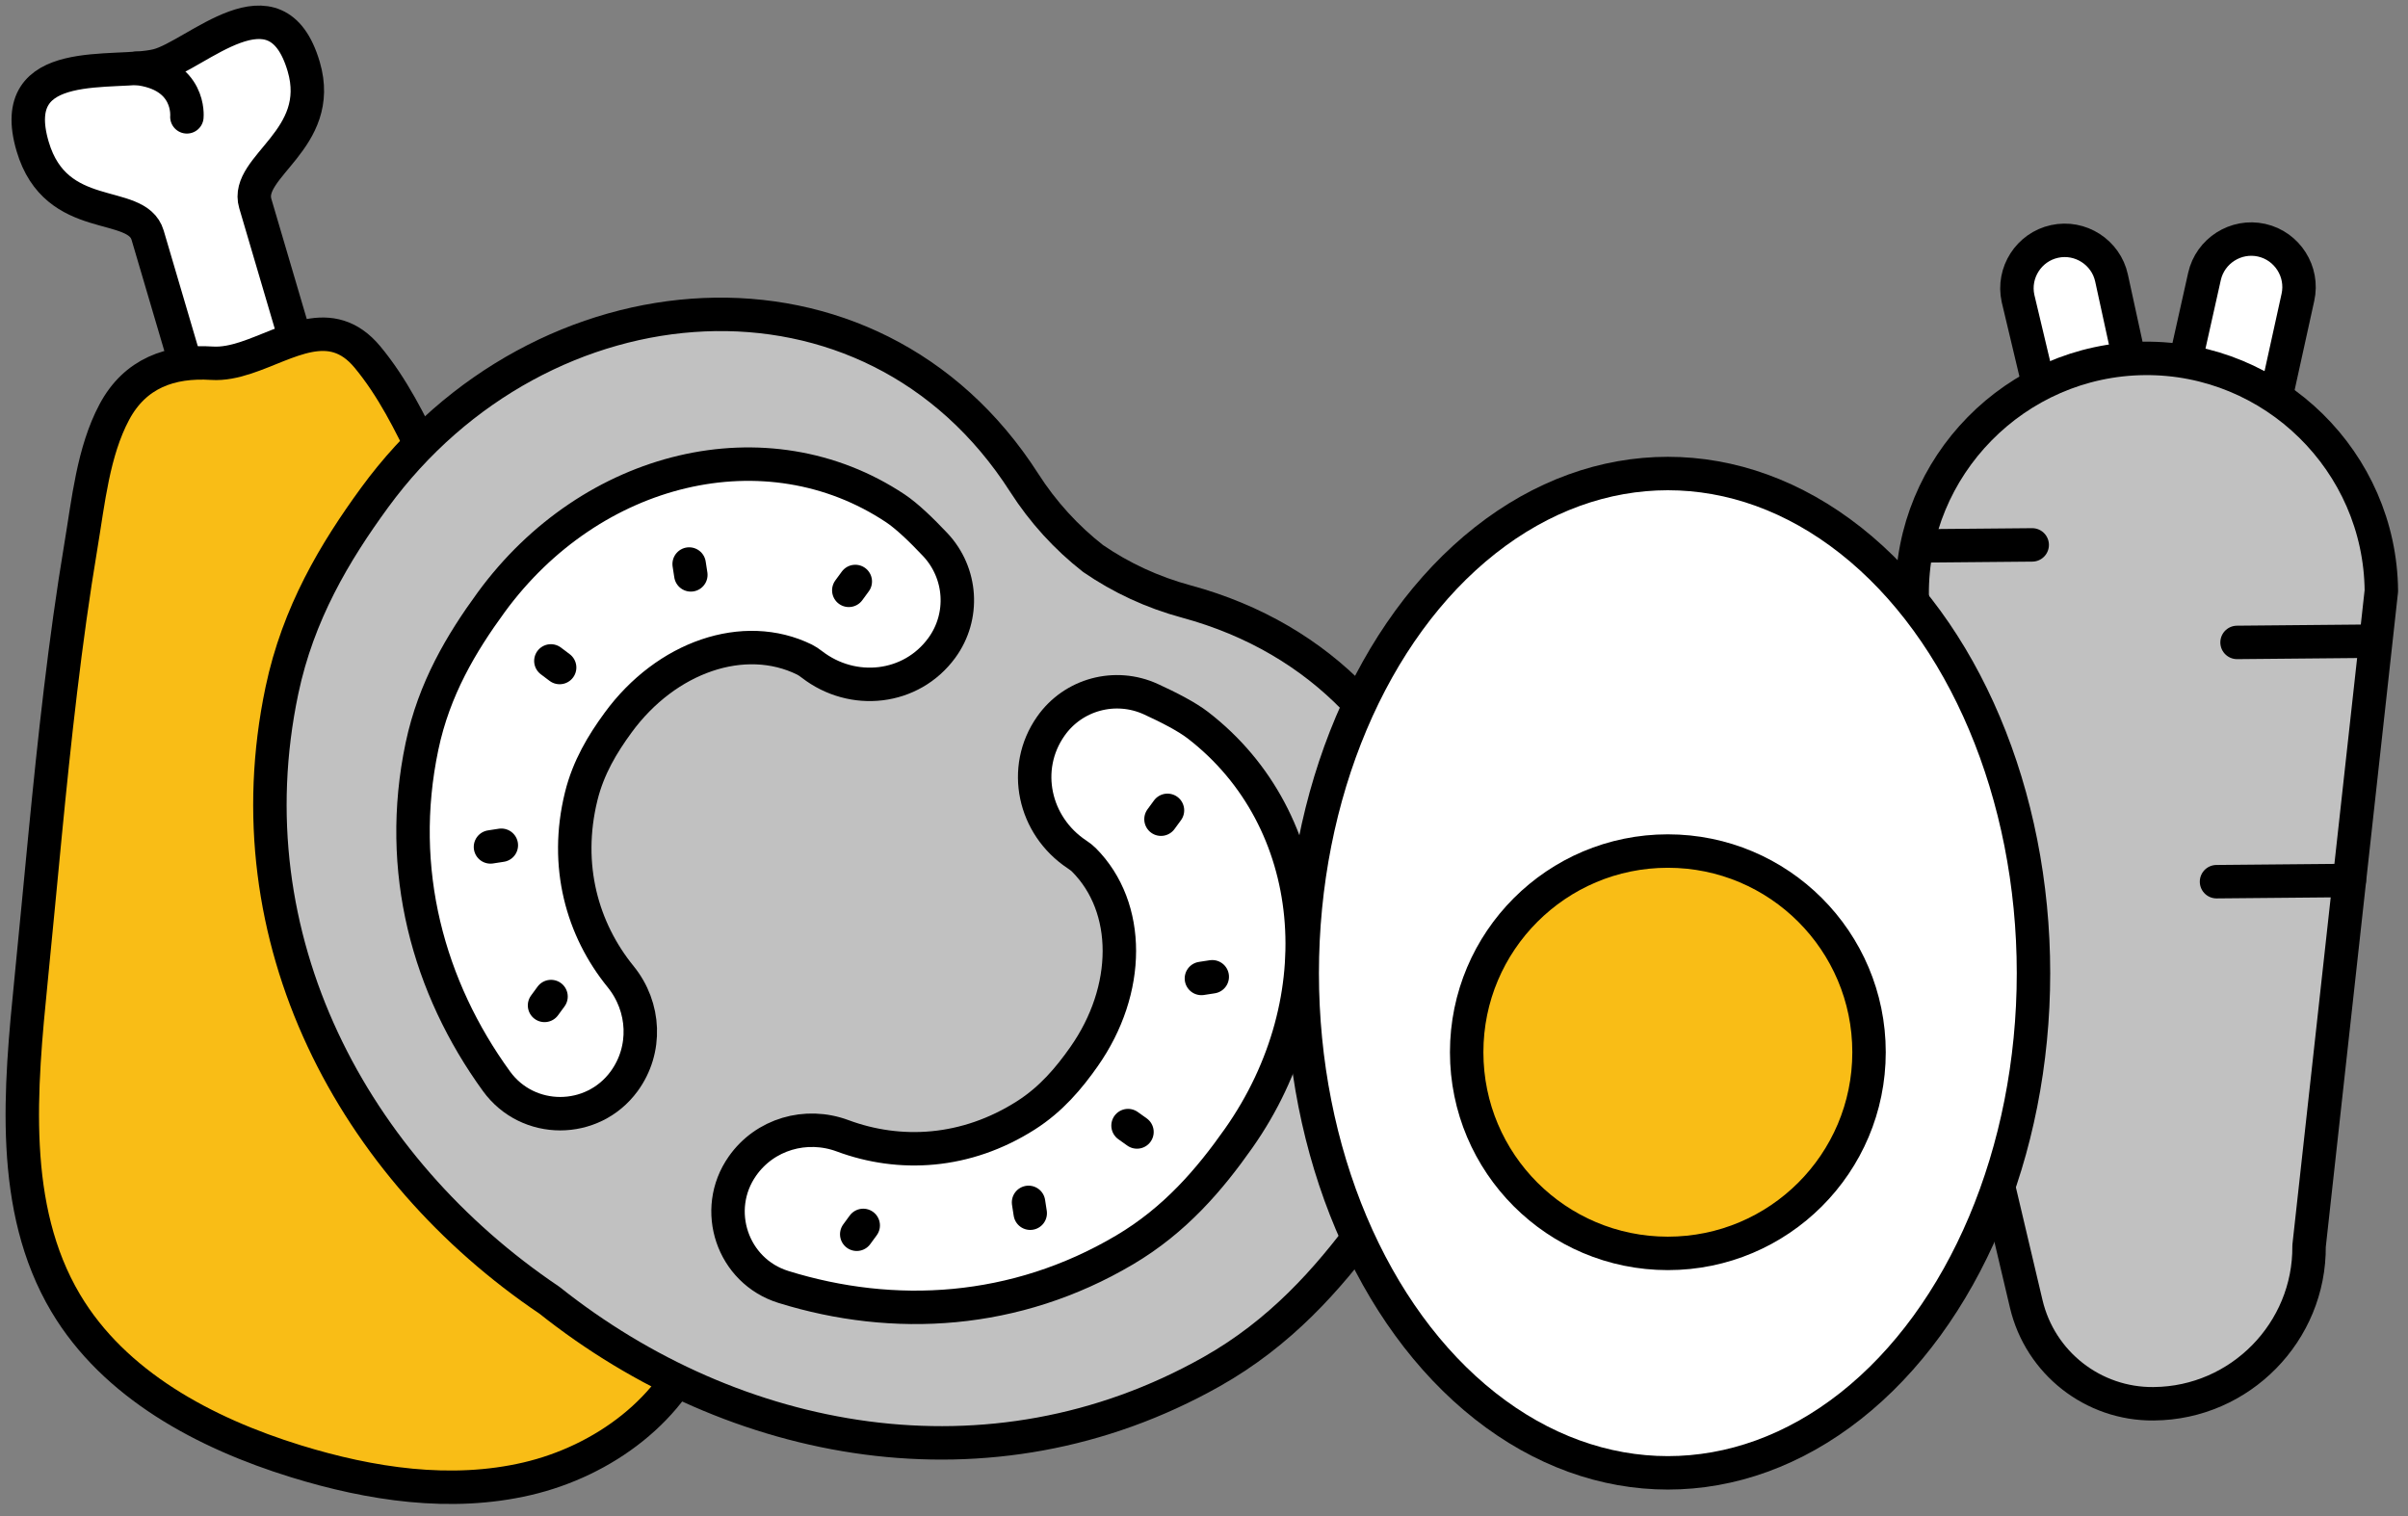
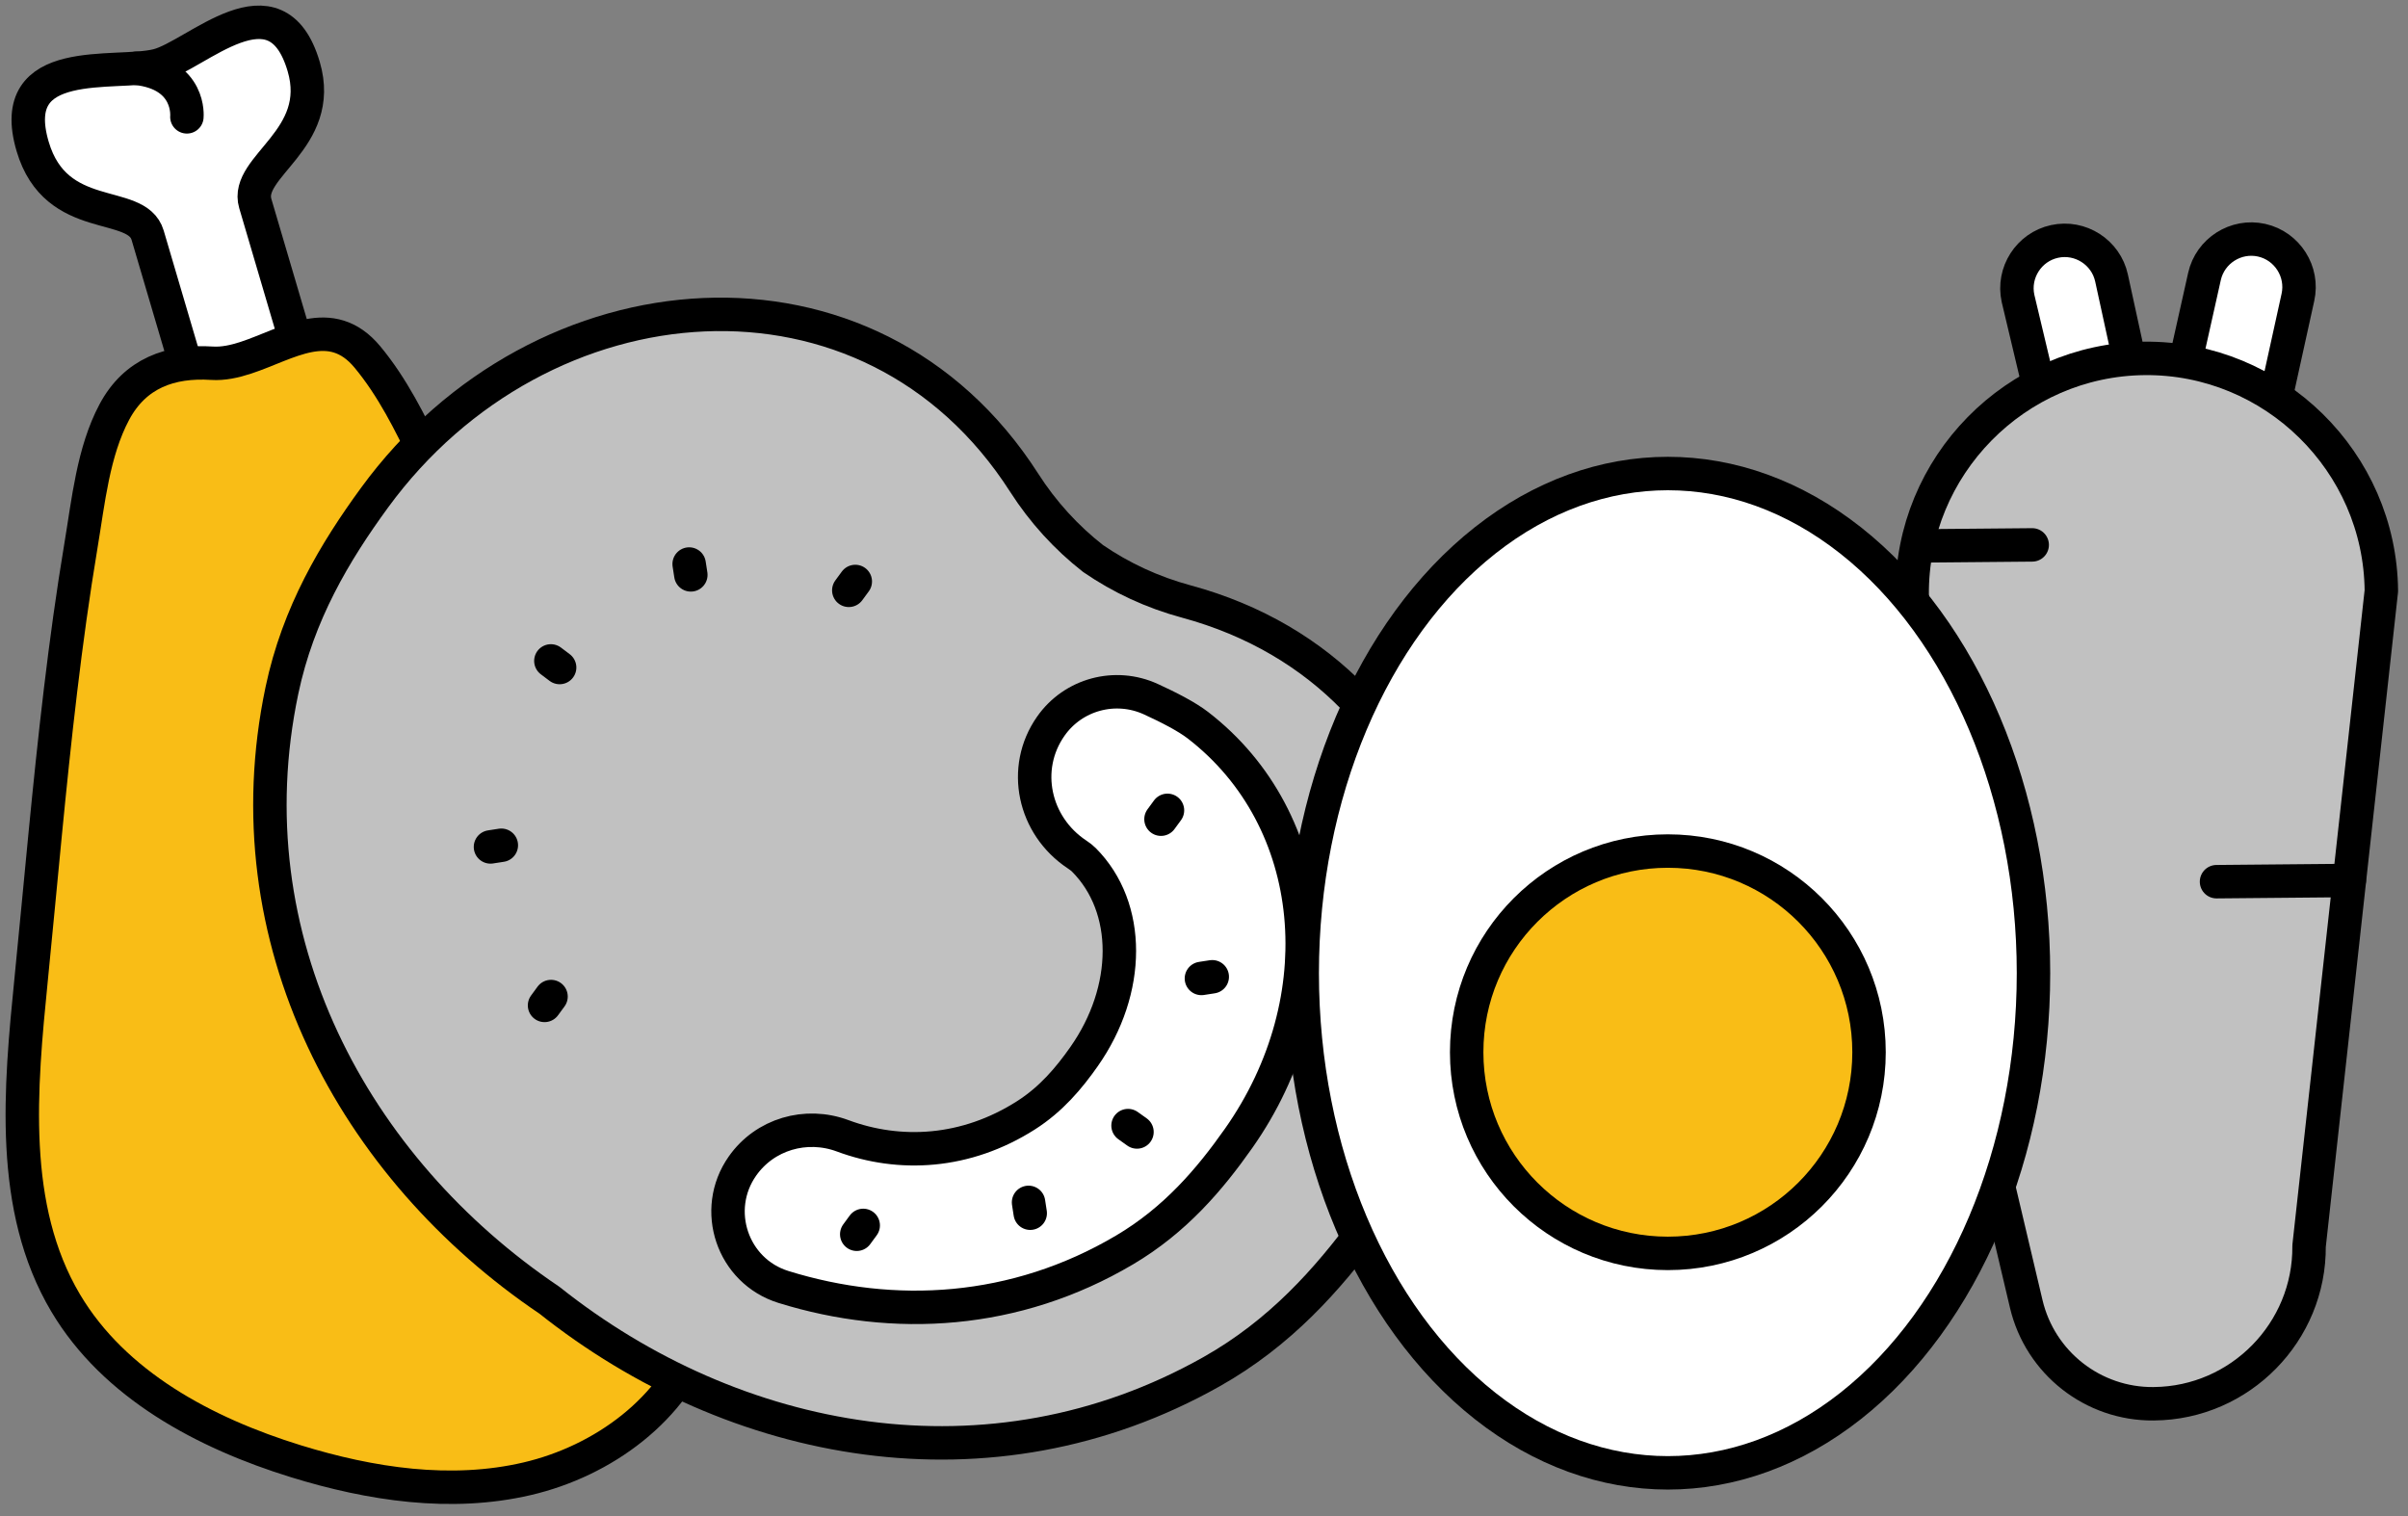
<svg xmlns="http://www.w3.org/2000/svg" width="108" height="68" viewBox="0 0 108 68" fill="none">
  <rect x="0" y="0" width="108" height="68" fill="#808080" stroke="none" />
  <path d="M9.51 20.346C8.577 17.184 6.797 11.147 6.621 10.549C6.13 8.885 2.515 10.132 1.464 6.569C0.223 2.36 5.179 3.409 7.062 2.937C8.799 2.501 12.381 -1.224 13.621 2.985C14.586 6.258 10.958 7.461 11.449 9.125C11.622 9.714 13.405 15.759 14.337 18.923" fill="white" />
  <path d="M9.51 20.346C8.577 17.184 6.797 11.147 6.621 10.549C6.13 8.885 2.515 10.132 1.464 6.569C0.223 2.36 5.179 3.409 7.062 2.937C8.799 2.501 12.381 -1.224 13.621 2.985C14.586 6.258 10.958 7.461 11.449 9.125C11.622 9.714 13.405 15.759 14.337 18.923" stroke="black" stroke-width="1.5" stroke-linecap="round" stroke-linejoin="round" />
  <path d="M8.382 5.241C8.382 5.241 8.573 3.33 6.114 3.064L8.382 5.241Z" fill="white" />
  <path d="M8.382 5.241C8.382 5.241 8.573 3.33 6.114 3.064" stroke="black" stroke-width="1.5" stroke-linecap="round" stroke-linejoin="round" />
  <path d="M11.03 16.045C10.516 16.214 10.007 16.324 9.508 16.292C7.647 16.173 6.059 16.735 5.128 18.481C4.178 20.261 3.961 22.501 3.632 24.465C3.27 26.63 2.972 28.806 2.712 30.985C2.198 35.281 1.83 39.592 1.4 43.896C0.906 48.835 0.41 54.169 2.942 58.439C5.125 62.118 9.189 64.282 13.277 65.543C16.627 66.576 20.227 67.124 23.641 66.327C27.055 65.531 30.248 63.2 31.381 59.883C32.05 57.922 31.971 55.785 31.686 53.733C30.893 48.044 28.506 42.871 26.558 37.535C24.449 31.755 21.816 26.095 19.156 20.552C18.395 18.964 17.605 17.368 16.48 16.013C14.838 14.036 12.908 15.429 11.03 16.045Z" fill="#F9BD16" stroke="black" stroke-width="1.5" stroke-linecap="round" stroke-linejoin="round" />
  <path d="M53.202 26.978C51.686 26.568 50.278 25.913 49.026 25.052C47.829 24.117 46.78 22.972 45.933 21.649C39.032 10.878 24.258 12.107 16.798 22.323C15.017 24.762 13.372 27.509 12.644 30.97C10.296 42.14 15.867 52.409 24.642 58.319C32.918 64.907 44.388 67.13 54.333 61.528C57.414 59.792 59.538 57.398 61.329 54.964C68.826 44.776 65.551 30.316 53.202 26.978Z" fill="#C1C1C1" stroke="black" stroke-width="1.5" stroke-linecap="round" stroke-linejoin="round" />
-   <path d="M18.926 33.476C19.469 30.891 20.697 28.841 22.027 27.019C26.519 20.868 34.389 18.964 40.159 22.801C40.676 23.146 41.328 23.772 41.944 24.426C43.146 25.702 43.273 27.651 42.237 29.065C40.867 30.934 38.25 31.219 36.416 29.802C36.292 29.707 36.179 29.632 36.08 29.583C33.376 28.256 29.883 29.453 27.718 32.417C27.03 33.359 26.387 34.414 26.066 35.722C25.303 38.831 26.114 41.688 27.835 43.805C28.941 45.166 29.027 47.086 27.991 48.501C26.573 50.434 23.676 50.438 22.268 48.498C19.22 44.3 17.756 39.039 18.926 33.476Z" fill="white" stroke="black" stroke-width="1.5" stroke-linecap="round" stroke-linejoin="round" />
  <path d="M35.136 57.723C32.847 57.011 31.92 54.267 33.297 52.304C34.303 50.868 36.149 50.333 37.793 50.944C40.351 51.893 43.317 51.745 46.017 50.024C47.152 49.3 47.945 48.352 48.616 47.398C50.727 44.396 50.741 40.704 48.615 38.569C48.537 38.49 48.43 38.407 48.3 38.321C46.369 37.039 45.798 34.469 47.129 32.572C48.135 31.136 50.022 30.631 51.617 31.36C52.433 31.733 53.236 32.149 53.728 32.529C59.215 36.761 59.938 44.826 55.555 51.054C54.257 52.899 52.709 54.72 50.436 56.064C45.544 58.958 40.09 59.262 35.136 57.723Z" fill="white" stroke="black" stroke-width="1.5" stroke-linecap="round" stroke-linejoin="round" />
  <line x1="52.362" y1="36.346" x2="52.071" y2="36.743" stroke="black" stroke-width="1.5" stroke-linecap="round" stroke-linejoin="round" />
  <line x1="38.716" y1="54.963" x2="38.425" y2="55.36" stroke="black" stroke-width="1.5" stroke-linecap="round" stroke-linejoin="round" />
  <line x1="46.131" y1="53.93" x2="46.206" y2="54.416" stroke="black" stroke-width="1.5" stroke-linecap="round" stroke-linejoin="round" />
  <line x1="54.37" y1="43.811" x2="53.884" y2="43.886" stroke="black" stroke-width="1.5" stroke-linecap="round" stroke-linejoin="round" />
  <line x1="50.994" y1="50.772" x2="50.593" y2="50.486" stroke="black" stroke-width="1.5" stroke-linecap="round" stroke-linejoin="round" />
  <line x1="38.36" y1="26.081" x2="38.069" y2="26.478" stroke="black" stroke-width="1.5" stroke-linecap="round" stroke-linejoin="round" />
  <line x1="24.714" y1="44.698" x2="24.423" y2="45.095" stroke="black" stroke-width="1.5" stroke-linecap="round" stroke-linejoin="round" />
  <line x1="22.485" y1="37.912" x2="21.998" y2="37.987" stroke="black" stroke-width="1.5" stroke-linecap="round" stroke-linejoin="round" />
  <line x1="30.909" y1="25.298" x2="30.984" y2="25.785" stroke="black" stroke-width="1.5" stroke-linecap="round" stroke-linejoin="round" />
  <line x1="24.707" y1="29.644" x2="25.1" y2="29.94" stroke="black" stroke-width="1.5" stroke-linecap="round" stroke-linejoin="round" />
  <path d="M101.138 22.081L103.062 13.338C103.319 12.186 102.587 11.032 101.435 10.774C100.283 10.517 99.129 11.249 98.872 12.401L96.994 20.8" fill="white" />
  <path d="M101.138 22.081L103.062 13.338C103.319 12.186 102.587 11.032 101.435 10.774C100.283 10.517 99.129 11.249 98.872 12.401L96.994 20.8" stroke="black" stroke-width="1.5" stroke-linecap="round" stroke-linejoin="round" />
  <path d="M92.466 21.608L90.509 13.383C90.257 12.23 90.995 11.08 92.148 10.829C93.302 10.577 94.452 11.315 94.703 12.468L96.527 20.833" fill="white" />
  <path d="M92.466 21.608L90.509 13.383C90.257 12.23 90.995 11.08 92.148 10.829C93.302 10.577 94.452 11.315 94.703 12.468L96.527 20.833" stroke="black" stroke-width="1.5" stroke-linecap="round" stroke-linejoin="round" />
  <path d="M86.579 35.056L85.762 26.692C85.71 20.905 90.402 16.128 96.189 16.075C101.976 16.023 106.753 20.715 106.805 26.502L103.563 55.885C103.598 59.743 100.47 62.928 96.612 62.962L96.589 62.963C93.874 62.989 91.502 61.127 90.878 58.485L88.522 48.508" fill="#C1C1C1" />
  <path d="M86.579 35.056L85.762 26.692C85.71 20.905 90.402 16.128 96.189 16.075C101.976 16.023 106.753 20.715 106.805 26.502L103.563 55.885C103.598 59.743 100.47 62.928 96.612 62.962L96.589 62.963C93.874 62.989 91.502 61.127 90.878 58.485L88.522 48.508" stroke="black" stroke-width="1.5" stroke-linecap="round" stroke-linejoin="round" />
  <path d="M105.893 28.763C104.04 28.78 102.187 28.797 100.333 28.814L105.893 28.763Z" fill="white" />
-   <path d="M105.893 28.763C104.04 28.78 102.187 28.797 100.333 28.814" stroke="black" stroke-width="1.5" stroke-linecap="round" stroke-linejoin="round" />
  <path d="M105.366 39.492C103.382 39.51 101.397 39.528 99.412 39.546L105.366 39.492Z" fill="white" />
  <path d="M105.366 39.492C103.382 39.51 101.397 39.528 99.412 39.546" stroke="black" stroke-width="1.5" stroke-linecap="round" stroke-linejoin="round" />
  <path d="M91.145 24.44C89.623 24.453 88.1 24.467 86.578 24.481L91.145 24.44Z" fill="white" />
  <path d="M91.145 24.44C89.623 24.453 88.1 24.467 86.578 24.481" stroke="black" stroke-width="1.5" stroke-linecap="round" stroke-linejoin="round" />
  <ellipse cx="74.804" cy="43.65" rx="16.399" ry="22.411" fill="white" stroke="black" stroke-width="1.5" stroke-linecap="round" stroke-linejoin="round" />
  <circle cx="74.804" cy="47.195" r="9.023" fill="#F9BD16" stroke="black" stroke-width="1.5" stroke-linecap="round" stroke-linejoin="round" />
</svg>